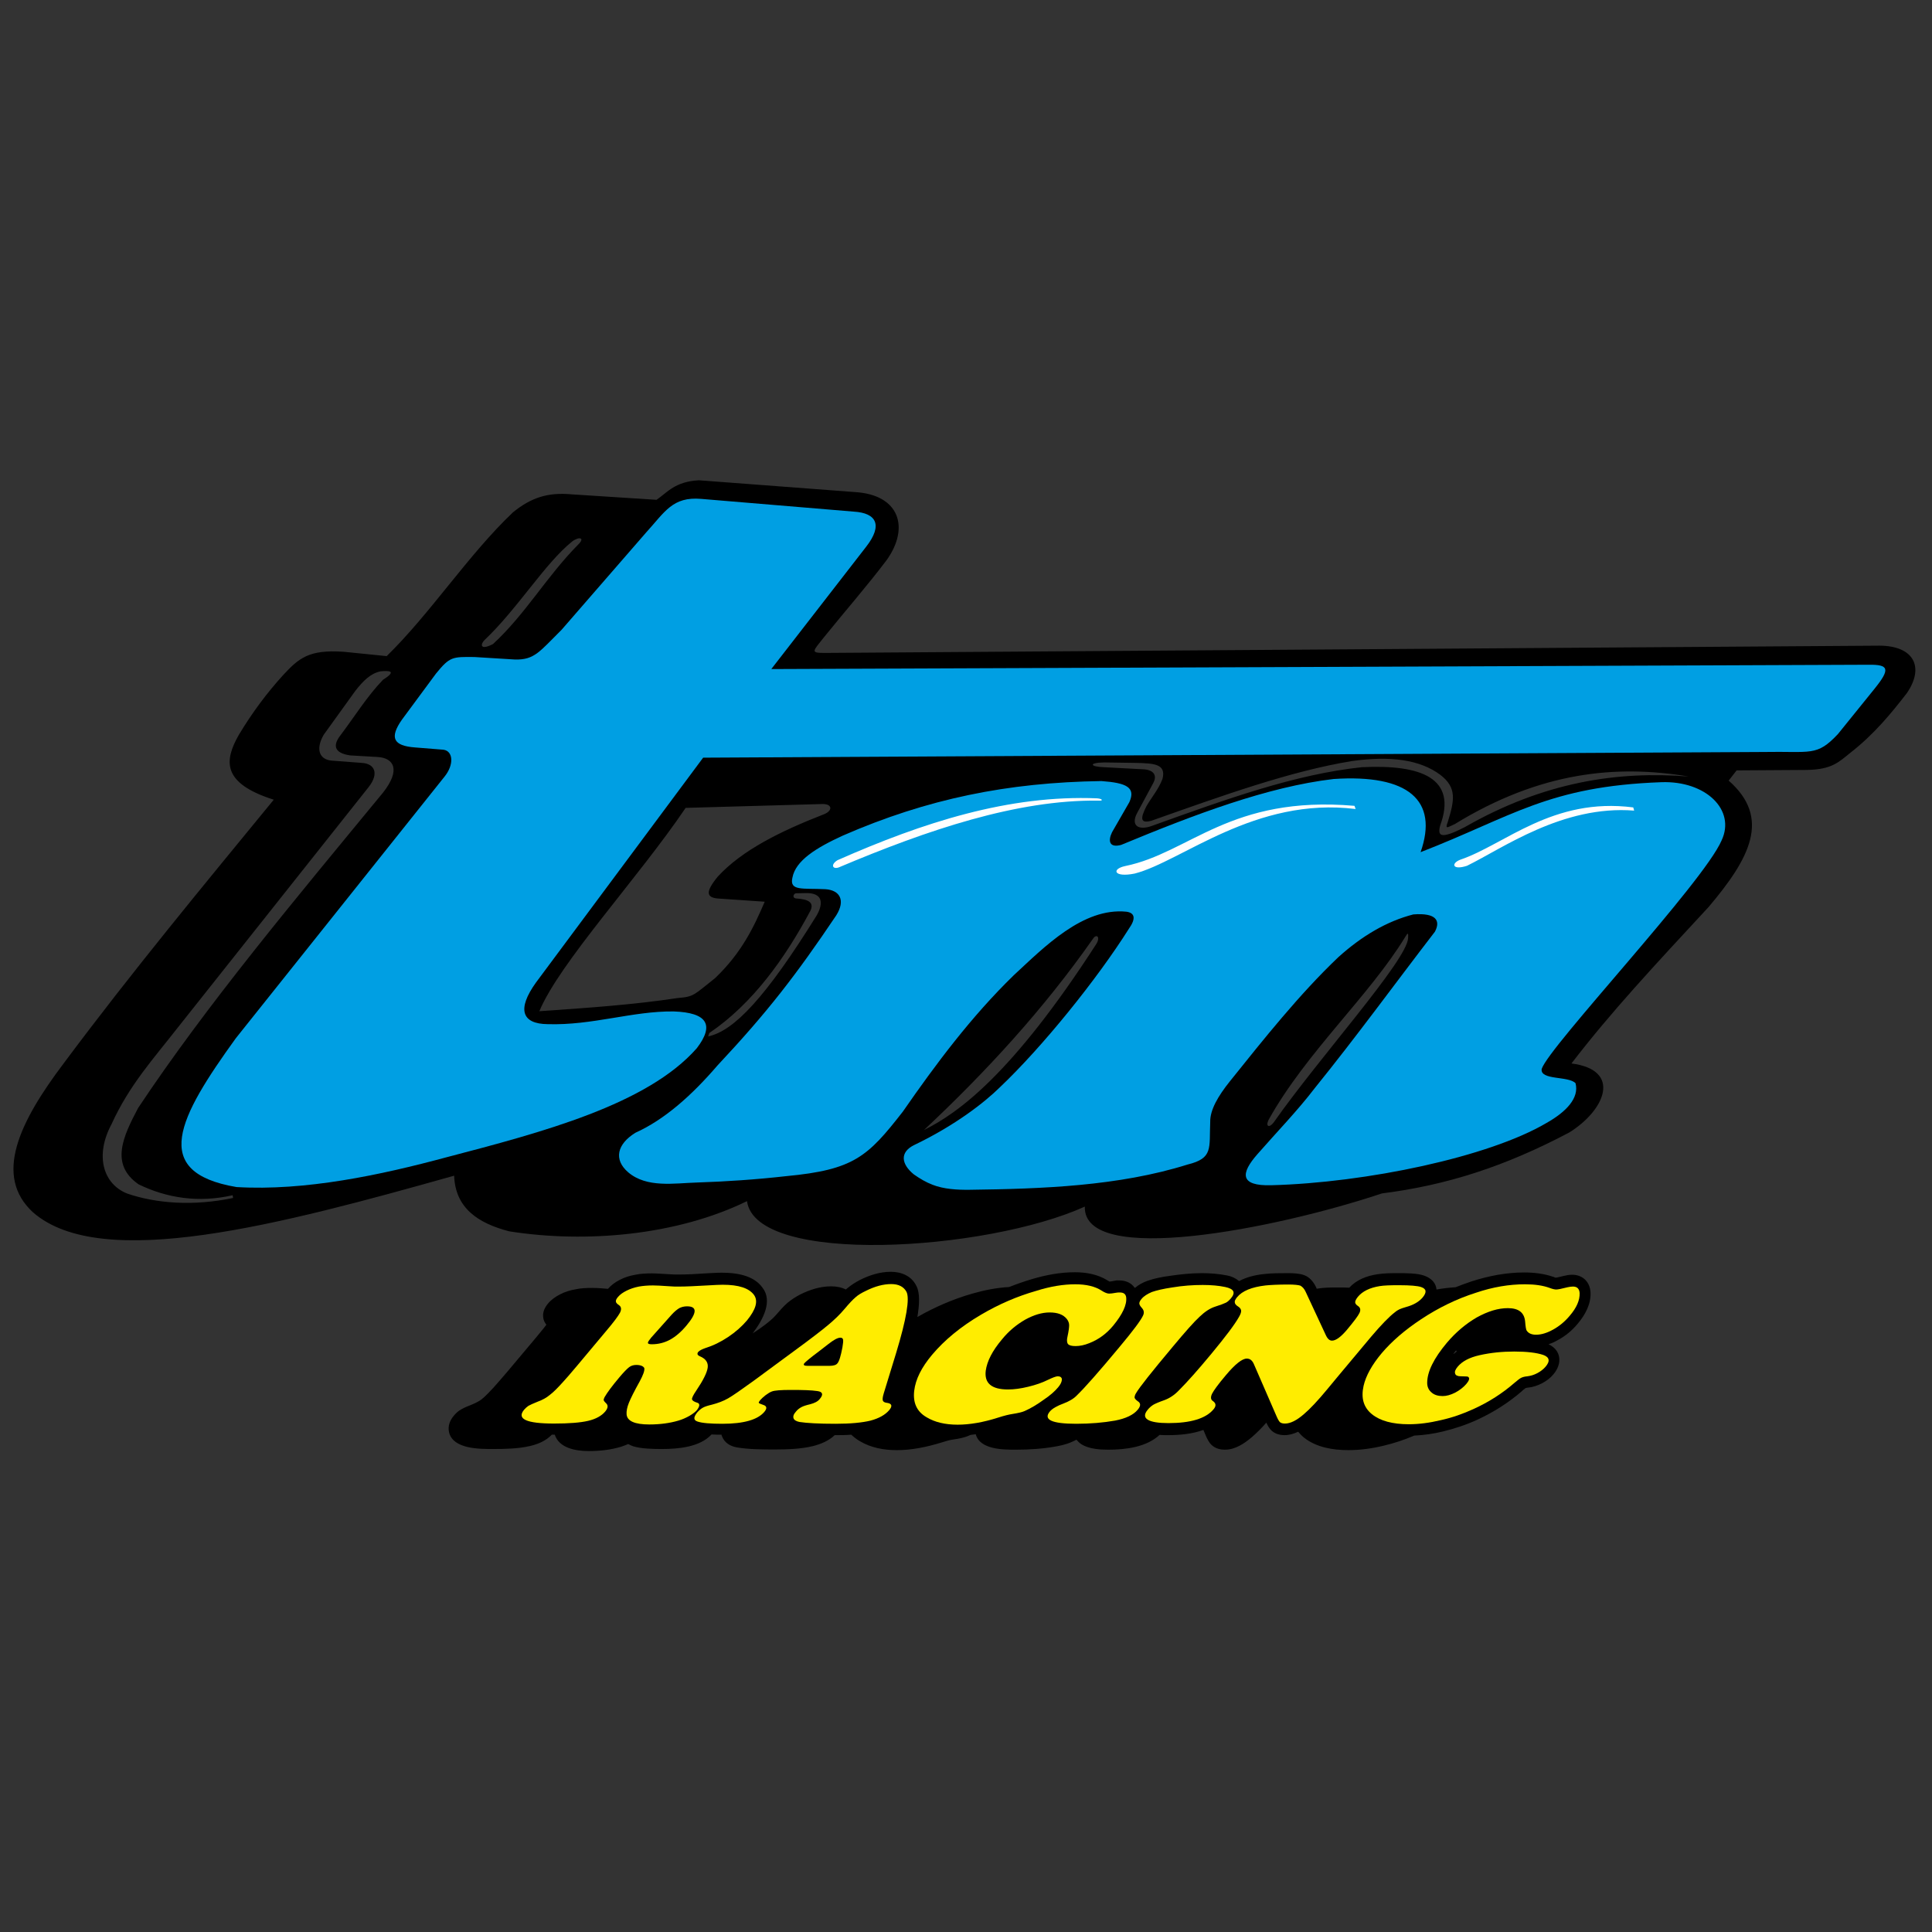
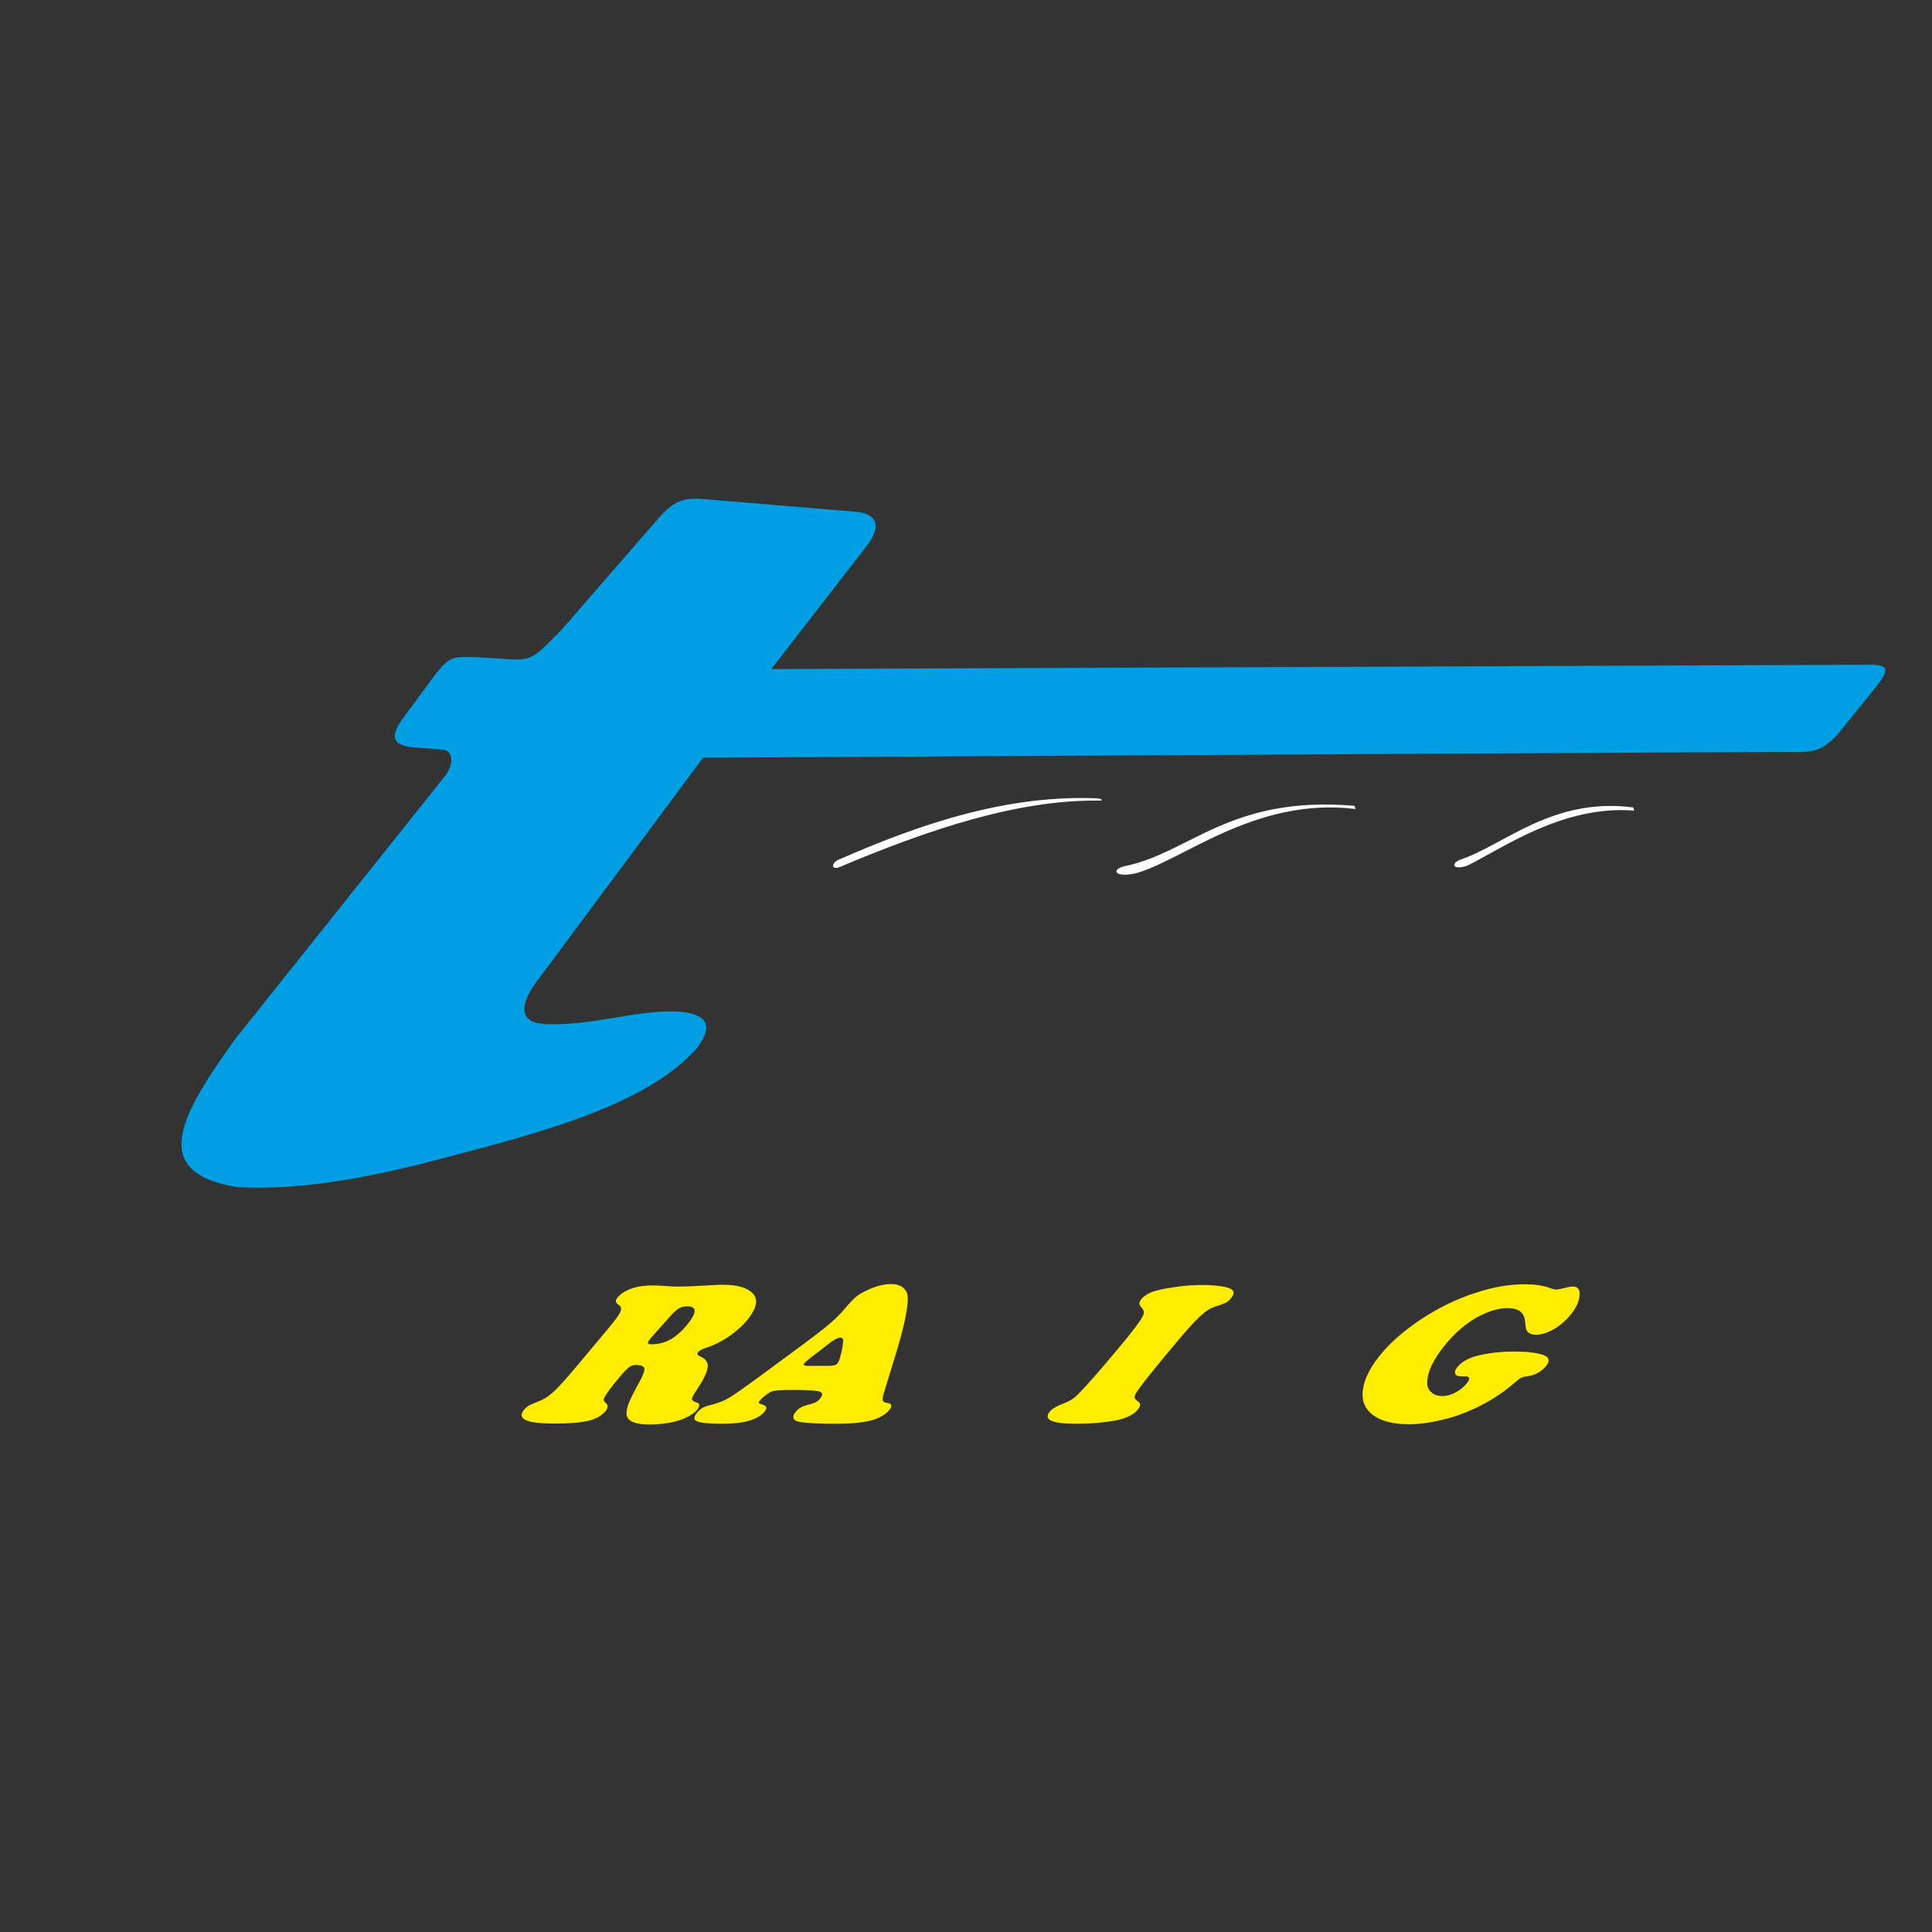
<svg xmlns="http://www.w3.org/2000/svg" version="1.1" id="Calque_1" x="0px" y="0px" viewBox="0 0 850.4 850.4" enable-background="new 0 0 850.4 850.4" xml:space="preserve">
  <rect x="0" y="0" width="850.4" height="850.4" fill="#333333" stroke="none" />
  <g>
-     <path fill-rule="evenodd" clip-rule="evenodd" d="M350.7,395.5c4.6,0.3,7.9,1.5,6,5.4c-11.1,20.8-25.4,40.9-44.5,53.8l-0.5,1.5   c11.3-2.4,25.2-16.9,47.8-53.3c3.1-5.5,2.5-9.8-4.5-9.8l-4.7,0.1C349.2,393.4,348.5,395.4,350.7,395.5L350.7,395.5z M618.6,412.3   c1-1.7,1.4-2,1.2,0.7c-0.7,10-39,52.3-59.2,81.1c-1.8,2.4-3.7,1.9-2.2-1.2C575,463.1,602.7,438.4,618.6,412.3L618.6,412.3z    M481.1,413.2c-21.8,31.1-47.1,58.6-74.4,84.2c15.3-7.6,39-24.8,75.8-81.8C484.5,412.5,482.7,410.8,481.1,413.2L481.1,413.2z    M486,335.6l13.9,0.2c8,0.2,13.5,0.4,11.8,7c-1.7,4.6-4.8,8.1-7.1,12.1c-2.8,5.5-2.6,7.6,2.1,6.4c31.4-11.1,61-21.8,88.3-26.3   c17.1-2.4,30-0.6,38.9,6c7.5,5.7,6.3,11.3,3.3,21c-1.2,3.2-0.1,2.2,3.2,0.7c37.7-23.1,71.2-26.2,102.9-20.9   c-31.2-2.5-63.7,2.3-98.6,22.3c-10.6,5.4-12,4-10.8-0.7c7.7-20.9-8.3-27-34.5-25.7c-29.3,3.1-59.5,14-92.3,25.8   c-6,2.2-9.5-0.1-6.6-5.6l7.1-13.2c1.8-3.3,0.4-5.9-4.6-6.1l-17-0.9C479.6,337.5,479.1,335.7,486,335.6L486,335.6z M301.8,355.6   c-20.9,30.9-55.4,68-64.4,89.5c20.3-1.4,41.1-2.8,60.9-5.8c7.3-0.6,7-1.3,16.5-8.8c11.7-11.2,17-22.4,21.8-33.6l-20.5-1.4   c-5.2-0.4-5.7-2.9-0.2-9.6c10.7-11.7,27.8-20.1,46.8-27.5c3.8-1.5,3.8-4.5-0.6-4.5L301.8,355.6L301.8,355.6z M167.5,295.5   c-4.3,0.9-7.5,4-11.1,8.6l-13.9,19.3c-3.6,6.2-2.1,10.9,3.5,11.4l13.2,1c5.8,0.3,7.7,4.7,3.1,10.6L78.1,452.5   c-10.6,13.6-21.1,25-29,42.3c-7.5,14-3.6,26.5,7,30.6c12.6,4.3,29,5.6,46.5,1.9l-0.2-1.2c-14.9,3.4-28.9,1.3-41.4-4.8   c-12.7-8.8-6.8-21.1-0.2-33.6c30.1-45.3,68.9-91.6,107.7-138.7c8.1-10.2,4.8-15.4-2.3-15.8l-12.1-0.7c-7.4-1.1-7.5-4.7-4.2-8.9   c6.4-8.5,11.6-17,18.7-24.4C175.1,295.1,171,295.2,167.5,295.5L167.5,295.5z M251.9,238.3c3.1-2.3,5.8-1.6,2.5,1.5   c-14,14.2-23,30.4-37.4,43.7c-5.9,3-5.5,0-3.8-1.7C227.8,268,239.9,247.9,251.9,238.3L251.9,238.3z M289,220l-37.3-2.4   c-10.7-1-18,1.5-25.9,7.9c-19.7,18.7-36.4,44.6-55.6,63.3l-18.8-1.9c-15.5-1.1-19.9,2.8-27,10.5c-6.8,7.5-13.3,16.1-19.3,26.1   c-6.4,11.3-7.6,21.2,15.4,28.5C90,389.2,58,427.8,28,468.1c-19.5,25.8-30.9,49.5-13.5,65.5c30.1,26.4,109,5.4,185.4-16.1   c0.5,14.1,10.3,20.9,24.3,24.5c33.7,5.3,73.7,1.8,104.6-13.3c3.9,28.5,105.3,22.1,148.7,2.4c-0.8,26.5,83.7,9.9,130.8-5.8   c28.4-3.6,54-11.8,82.4-26.8c15.8-9.8,23.4-27.5,1-30.4c17.5-22.8,36.7-43.3,60.4-68.9c18.1-21.4,27.6-39.1,8.8-55.6l3.5-4.5   l31-0.2c10.9-0.2,13.9-3.4,19-7.5c10.4-8.1,17.9-17.2,25-26.4c7.8-11.5,2.9-20.7-12-20.8l-464.4,3.2c-6.5,0-5.2-0.7-0.4-6.8   c9.2-11.4,19.1-22.7,27.7-34.1c10.2-14.3,5.6-28.7-13.9-29.9l-68.8-5.2C297.1,212,293.9,216.6,289,220L289,220z" />
    <path fill-rule="evenodd" clip-rule="evenodd" fill="#009FE3" d="M196.5,509.4c-28.9,7.8-62.2,14.9-92.4,13.1   c-38.4-6.5-25.5-30.6-0.3-65.5l91.9-115.2c4.2-5.2,3.8-11.2-0.5-11.8l-12.5-1c-9.5-0.7-11.4-4.2-5.8-12.2l15-20.3   c6.1-7.5,7.2-7.4,16.9-7.3l17.9,1.1c8.6,0.2,10.8-3.5,20.5-13.1l37.1-42.7c8.4-9.2,11.7-16,24.4-14.9l67.1,5.6   c10.1,0.6,12.8,6,5.5,15.4l-41.8,53.9l483-1.9c8.8-0.1,9.8,1.7,2.5,10.7L809,323.1c-9.4,10-11.7,7.5-32.9,7.9l-466.6,2.5l-73.6,99   c-8.4,11.7-6.3,18.2,5.2,18.3c19.7,0.6,37.3-5.8,55.4-5.6c14.8,0.5,18.1,5.9,10.2,16.2C284.9,486.2,238.6,498.4,196.5,509.4   L196.5,509.4z" />
-     <path fill-rule="evenodd" clip-rule="evenodd" fill="#009FE3" d="M757.8,369.9c-7.9,18.5-75.9,90.6-79.2,100.6   c-0.8,5.1,11.8,3,14.9,6.3c1.7,6.5-4.1,12.6-12.8,17.5c-25.4,15-79.4,26.3-121.1,27.4c-14.1,0.4-13.5-5.3-6.1-13.7   c8.4-9.6,17.7-19.2,25.1-28.9c18.6-23,35.3-46,53-69c2.5-4.7,0.8-8.4-9.5-7.6c-11.7,3-22.7,9.5-33.1,18.9   c-17.1,16.3-32.6,35.8-47.6,54.5c-5.3,6.6-8.8,12.7-8.7,17.9c-0.5,11.7,1.4,16-10,18.8c-30.2,9.5-64.2,10.7-95.7,11.1   c-5.6,0.1-11.7-0.3-16.5-2.2c-2.9-1.1-5.6-2.7-8.3-4.6c-5.6-4.6-6.1-9.7,0-12.8c18.4-8.8,31.3-19,37.8-25.4   c18.8-17.8,42.9-47.7,56.9-69.9c3.2-4.5,2.6-7-1.1-7.5c-19.1-1.9-36.1,15.5-49.6,28c-18.6,18.1-34.1,38.8-48.8,60   c-15.5,19.9-21.6,25.6-51.3,28.4c-13.3,1.5-26.7,2.4-39.2,2.8c-10.1,0.3-22.2,2.5-30.4-4.5c-6.5-5.6-4.9-12.4,3.2-17.4   c12.6-5.7,24.5-16.1,36.1-29.6c22.1-23.6,34.6-39.8,52.3-66.1c4.2-6.7,1.5-11.1-4.8-11.5c-10.1-0.5-15.9,0.9-14.5-5.1   c1.4-7.5,10.4-13.1,22.2-18.5c37.1-16.2,72.6-23.4,113.8-24c11.1,0.8,15.2,2.8,12.3,9.3l-7.6,13.2c-1.9,3.9-1.2,7,4,5.6   c32.1-13.3,64.4-25.6,93.5-29c32.9-2.2,46.3,9.4,38.3,32.2c40.5-15.7,56.1-29,106-30.8C750.8,343.6,764.1,356.5,757.8,369.9   L757.8,369.9z" />
-     <path fill-rule="evenodd" clip-rule="evenodd" d="M331.3,586.9c3.2-2,8-5.5,10-7.8c1.7-1.9,3.5-4.1,5.4-5.7   c1.7-1.4,3.6-2.6,5.5-3.6c4.2-2.1,8.8-3.6,13.6-3.6c2.3,0,4.6,0.4,6.5,1.4c0.2-0.2,0.5-0.4,0.7-0.6c1.7-1.4,3.6-2.6,5.5-3.6   c4.2-2.1,8.8-3.6,13.6-3.6c4.8,0,9.2,1.9,11.3,6.3c1.6,3.1,1.3,8.2,0.4,13.6c7.7-4.4,15.8-7.9,24.2-10.3c5.2-1.5,10.7-2.6,16.2-2.9   c3.3-1.3,6.7-2.5,10.1-3.5c6.1-1.8,12.4-3,18.8-3c5,0,10.1,0.9,14.4,3.6c0.2,0.1,0.6,0.3,0.8,0.5c0.6,0,1.4-0.2,2-0.3   c1.8-0.3,0.6-0.2,2.4-0.2c2.8,0,5.3,1.1,6.7,3.2l0.3,0c1.5-1.3,3.4-2.3,5.3-3c3.1-1.1,6.7-1.8,9.9-2.2c4.7-0.7,9.4-1.2,14.2-1.2   c3.6,0,7.4,0.3,10.9,1c2.2,0.4,4,1.3,5.4,2.5c3.3-1.8,7.2-2.7,10.9-3.1c3.4-0.4,7.1-0.4,10.6-0.4c2.2,0,5.1,0.1,7.2,0.9   c2.4,0.9,4,2.9,5.1,5.1l0.4,0.9l0.3-0.1c3-0.5,6.3-0.5,9.3-0.5c1.3,0,3,0,4.7,0.1c3.2-3.5,7.7-5.2,12.3-5.9c3-0.5,6.3-0.5,9.3-0.5   c3.3,0,8.3,0,11.4,1.1c3.4,1.2,5.2,3.5,5.4,6.1c2.8-0.5,5.5-0.8,8.4-1c2.3-0.9,4.7-1.8,7.1-2.6c7.5-2.4,15.2-3.9,23.1-3.9   c4.2,0,8.7,0.5,12.7,1.9l0.1,0c0.3,0.1,0.7,0.3,1,0.4c1.1-0.1,2.6-0.6,3.7-0.8c1.2-0.3,2.4-0.5,3.6-0.5c4.7,0,7.9,3.2,8.1,7.9   c0.2,5.1-2.4,9.8-5.6,13.6c-2.4,2.9-5.3,5.4-8.7,7.2c-1.3,0.8-2.7,1.4-4.2,1.9c5.6,2.6,6.2,8.4,2.2,13.2c-1.4,1.7-3.2,3-5.1,4   c-2,1-4,1.7-6.2,1.9c-0.3,0-0.7,0.1-1,0.2c-0.6,0.4-1.3,1-1.8,1.5c-5.8,5-12.3,9.1-19.2,12.3c-4.9,2.3-10.1,4-15.4,5.3   c-4.1,1-8.4,1.6-12.6,1.8c-4.4,1.9-9,3.4-13.7,4.5c-5,1.2-10.2,1.9-15.3,1.9c-6.8,0-14.1-1.2-19.5-5.5c-1-0.8-1.8-1.7-2.6-2.6   c-1.9,0.9-3.9,1.5-5.9,1.5c-2.1,0-4.1-0.5-5.7-1.9c-1.1-1-1.8-2.3-2.4-3.6c-2,2.3-4.2,4.5-6.4,6.4c-3.3,2.8-7.3,5.5-11.8,5.5   c-2.1,0-4.1-0.5-5.7-1.9c-1.3-1.1-2.1-2.8-2.8-4.4l-1-2.4c-4.9,1.8-10.5,2.3-15.5,2.3c-1.2,0-2.5,0-3.8-0.1   c-5.8,5.4-15,6.5-22.5,6.5c-3.8,0-8.6-0.3-11.9-2.4c-0.9-0.6-1.6-1.3-2.2-2c-2.7,1.5-5.7,2.4-8.6,2.9c-5.9,1.1-12,1.5-18.1,1.5   c-5.5,0-15.8,0-17.6-6.8c-0.8,0.1-1.6,0.2-2.3,0.3l-0.7,0.3c-2,0.9-4.6,1.4-6.8,1.7c-1.8,0.2-3.8,0.9-5.5,1.4   c-6.2,1.9-12.8,3.3-19.4,3.3c-5.7,0-11.4-1-16.4-4c-1.4-0.8-2.6-1.8-3.7-2.8c-2.4,0.2-4.9,0.2-7.2,0.2h-0.1c-2.6,2.5-6,3.9-9.5,4.8   c-5.2,1.3-11.3,1.5-16.7,1.5c-5.3,0-11.5,0-16.8-0.9c-2.9-0.5-5.5-2-6.6-4.9c-0.1-0.2-0.2-0.4-0.2-0.7c-1.3,0-2.8,0-4.4-0.1   c-5.2,5.6-14.7,6.4-21.9,6.4c-3.8,0-9-0.1-12.6-1.2c-0.8-0.3-1.5-0.6-2.2-1c-1,0.5-2.1,0.8-3.1,1.2c-4.6,1.4-9.5,1.9-14.3,1.9   c-5.7,0-13-1.3-14.9-7.2l-0.8,0l-0.5,0c-2.6,2.7-6.1,4.2-9.7,5c-5.1,1.2-11,1.3-16.2,1.3c-5.8,0-17.4,0.1-19.3-7.2   c-0.7-2.8,0.3-5.4,2.1-7.5c0.9-1.1,2-2.1,3.3-2.8c1.4-0.8,3.2-1.5,4.7-2.1c1.4-0.6,2.9-1.3,4.1-2.2c1.9-1.5,3.8-3.6,5.4-5.3   c2-2.2,4-4.6,6-6.9c4.2-5,8.4-10,12.6-15c1.2-1.5,3.2-3.8,4.6-5.7c-0.7-0.9-1.3-2-1.4-3.3c-0.3-2.3,0.7-4.3,2.1-6   c1.5-1.8,3.4-3.1,5.4-4.1c2.1-1.1,4.4-1.8,6.8-2.2c2.3-0.5,4.8-0.6,7.2-0.6c2.3,0,4.7,0.2,7,0.4c1.5-1.7,3.3-3,5.3-4   c2.1-1.1,4.4-1.8,6.8-2.2c2.3-0.5,4.8-0.6,7.2-0.6c2.7,0,5.5,0.3,8.2,0.4c1.1,0.1,2.3,0.1,3.4,0.1c4,0,8-0.2,12-0.5   c2.4-0.1,4.8-0.3,7.2-0.3c6.4,0,14.1,1.1,18,6.7C340.1,572.7,336,580.7,331.3,586.9L331.3,586.9z M668.1,589.4L668.1,589.4   L668.1,589.4L668.1,589.4L668.1,589.4z M640.9,594.4c-0.4,0.5-0.8,1-1.2,1.5l0.2,0c0.4-0.3,0.9-0.7,1.3-1   C641.1,594.7,641,594.6,640.9,594.4L640.9,594.4z" />
    <path fill="#FFED00" d="M280.1,600.8c-1.2,0-2.3,0.3-3.2,1c-0.9,0.7-2.4,2.2-4.4,4.6c-3.1,3.7-5.2,6.5-6.4,8.6   c-0.3,0.6-0.4,1-0.4,1.3c0.1,0.3,0.4,0.7,0.9,1.2c1.2,1,1.1,2.2-0.2,3.8c-1.6,1.9-4.1,3.3-7.5,4.1c-3.4,0.8-8.4,1.2-15,1.2   c-12.2,0-16.6-2-13.2-6.1c0.6-0.7,1.2-1.2,1.9-1.7c0.7-0.4,2-1,4-1.8c2.2-0.8,4-1.8,5.4-3c1.5-1.1,3.5-3.1,6-5.9   c1.9-2,8.1-9.4,18.7-22.1c3.4-4,5.4-6.7,6.2-8.2c0.7-1.4,0.6-2.5-0.3-3.2c-0.9-0.6-1.5-1.2-1.5-1.7c-0.1-0.5,0.2-1.2,0.9-2   c0.9-1.1,2.2-2,3.8-2.8c1.6-0.8,3.4-1.4,5.4-1.8c1.7-0.3,3.8-0.5,6.2-0.5c1.1,0,3.7,0.1,7.8,0.4c0.8,0.1,2.1,0.1,3.8,0.1   c3,0,7.1-0.2,12.3-0.5c3.3-0.2,5.6-0.3,6.8-0.3c7.1,0,11.6,1.5,13.8,4.5c1.9,2.7,0.8,6.4-3.1,11.2c-2.2,2.6-5,5.1-8.3,7.3   c-3.3,2.2-6.6,3.8-10.1,4.9c-1.4,0.5-2.4,1-3,1.6c-0.7,0.8-0.5,1.5,0.7,2c2.6,1.1,3.7,2.8,3.4,5c-0.3,2.2-2,5.6-5.1,10.2   c-1.3,1.9-1.9,3.2-1.8,3.7c0.1,0.6,0.9,1.1,2.5,1.6c0.5,0.2,0.7,0.5,0.7,1.1c-0.1,0.6-0.4,1.2-0.9,1.9c-0.7,0.9-1.9,1.8-3.4,2.7   c-1.6,0.9-3.2,1.6-4.9,2.1c-3.7,1.1-8,1.7-12.8,1.7c-6.4,0-9.8-1.5-10-4.5c-0.1-1.3,0.2-3,1-5c0.8-2,2.4-5.2,4.8-9.5   c1.5-2.8,2.2-4.7,2-5.8C283.3,601.5,282.2,600.8,280.1,600.8L280.1,600.8z M295.7,578.6l-9,10.1c-0.1,0.1-0.2,0.2-0.3,0.4   c-0.9,1.1-1.3,1.7-1.2,2.1c0.1,0.3,0.6,0.5,1.7,0.5c2.9,0,5.6-0.7,8-2c2.4-1.3,4.9-3.4,7.3-6.3c4.7-5.6,4.7-8.4,0.2-8.4   c-1.3,0-2.4,0.3-3.4,0.8C298,576.4,296.9,577.3,295.7,578.6L295.7,578.6z" />
    <path fill="#FFED00" d="M394.4,595.7l-5.4,17.6c-0.5,1.6-0.6,2.7-0.4,3.2c0.2,0.5,0.8,0.9,1.9,1c2.1,0.3,2.4,1.4,0.9,3.2   c-1.8,2.1-4.5,3.6-8.2,4.6c-3.7,0.9-8.8,1.4-15.4,1.4c-7.4,0-12.7-0.3-15.9-0.8c-1.4-0.3-2.3-0.8-2.6-1.6c-0.3-0.8,0-1.8,1-2.9   c0.7-0.9,1.5-1.5,2.4-2c0.9-0.5,2.2-0.9,3.9-1.3c1.9-0.5,3.4-1.2,4.3-2.4c1.6-1.9,1.2-3.1-1.1-3.4c-2.6-0.4-6.5-0.5-11.7-0.5   c-4.4,0-7.2,0.2-8.4,0.7c-0.8,0.3-1.6,0.8-2.7,1.6c-1,0.8-1.8,1.5-2.4,2.2c-0.5,0.6-0.7,1-0.6,1.2c0.1,0.2,0.8,0.5,2,0.9   c1.6,0.5,1.7,1.6,0.4,3.1c-2.9,3.4-9,5.2-18.4,5.2c-5.3,0-9-0.3-11-1c-1.8-0.6-1.8-1.9-0.1-4c0.8-0.9,1.6-1.6,2.5-2.1   c0.9-0.5,2.2-0.9,3.9-1.3c2.7-0.7,5.1-1.6,7.2-2.8c2.1-1.2,5.8-3.8,11.2-7.7l18.2-13.4c6.7-4.9,11.5-8.6,14.4-11   c2.9-2.4,5.4-4.8,7.4-7.2c2.1-2.5,3.7-4.2,4.9-5.2c1.1-1,2.6-1.9,4.5-2.8c4-2,7.7-3,11.2-3c3.3,0,5.5,1.2,6.7,3.4   C400.5,571.5,399,580.6,394.4,595.7L394.4,595.7z M355.4,601.2h9.7c1.8,0,3-0.4,3.5-1.1c0.8-0.9,1.5-3.3,2.2-7   c0.3-1.7,0.4-2.9,0.3-3.4c-0.1-0.6-0.5-0.9-1.2-0.9c-1.2,0-3,1-5.4,2.9c-0.4,0.3-1.7,1.3-4,3.1c-3.9,2.9-6,4.7-6.5,5.3   C353.5,600.8,353.9,601.2,355.4,601.2L355.4,601.2z" />
-     <path fill="#FFED00" d="M473.3,565.3c4.8,0,8.7,0.9,11.6,2.8c1.4,0.9,2.5,1.3,3.3,1.3c0.6,0,1.6-0.1,3.2-0.4c0.5-0.1,1-0.1,1.5-0.1   c1.7,0,2.6,0.7,2.8,2.1c0.4,3.3-1.6,7.5-5.7,12.5c-2.9,3.5-6.4,6.1-10.5,7.7c-2.2,0.9-4.2,1.3-6.1,1.3c-1.7,0-2.8-0.3-3.3-0.9   c-0.5-0.6-0.6-1.8-0.2-3.4c0.5-2.3,0.7-3.9,0.7-4.9c0-1-0.4-1.9-1-2.7c-1.6-2-4.1-2.9-7.6-2.9c-3.4,0-7,1.1-10.8,3.2   c-3.8,2.2-7.2,5-10.2,8.7c-4.2,5-6.5,9.5-7.1,13.7c-0.7,5.5,2.5,8.3,9.8,8.3c2.7,0,5.6-0.4,8.9-1.2c3.3-0.8,6.2-1.8,8.6-3   c2.1-1,3.6-1.6,4.4-1.6c1.1,0,1.8,0.5,1.8,1.4c0,0.9-0.5,2.1-1.6,3.4c-1.4,1.7-3.5,3.6-6.5,5.6c-2.9,2.1-5.6,3.7-8.3,4.9   c-1.1,0.5-2.9,0.9-5.4,1.3c-1.4,0.2-3.5,0.7-6.3,1.6c-6.6,2.1-12.5,3.1-17.8,3.1c-5.5,0-10.1-1.1-13.7-3.3c-4.3-2.5-6-6.4-5.4-11.6   c0.6-5.1,3.2-10.3,7.9-15.9c5.4-6.4,12.5-12.3,21.5-17.6c7.8-4.6,15.9-8.1,24.3-10.5C462.4,566.2,468.1,565.3,473.3,565.3   L473.3,565.3z" />
    <path fill="#FFED00" d="M529.4,565.6c3.8,0,7.1,0.3,9.9,0.9c3.8,0.8,4.7,2.4,2.5,5c-0.7,0.8-1.4,1.5-2.2,1.9   c-0.8,0.4-2.4,1-4.9,1.8c-2.1,0.7-4.3,2.1-6.7,4.4c-2.4,2.2-6.3,6.6-11.8,13.2c-9.3,11.1-14.7,17.9-16.2,20.5   c-0.5,0.8-0.6,1.5-0.6,1.9c0.1,0.4,0.5,0.9,1.3,1.5c1.5,0.9,1.5,2.1,0.1,3.8c-1.9,2.3-5.3,3.9-10,4.8c-5.1,0.9-10.8,1.4-17.1,1.4   c-10.7,0-14.6-1.8-11.6-5.4c1.1-1.3,3.2-2.5,6.2-3.6c2.3-0.9,4.3-2,5.8-3.6c3.4-3.3,9.6-10.3,18.5-21c6.2-7.4,9.7-12.1,10.6-14.2   c0.5-1.2,0.3-2.2-0.6-3.2c-0.7-0.8-1.1-1.4-1.1-2c0-0.5,0.3-1.2,1-2c1-1.2,2.6-2.2,4.5-3c2-0.7,4.9-1.4,8.9-2   C520.7,565.9,525.1,565.6,529.4,565.6L529.4,565.6z" />
-     <path fill="#FFED00" d="M574.7,568.6l8.8,18.9c0.8,1.8,1.7,2.6,2.8,2.6c1.7,0,3.9-1.6,6.6-4.8c3-3.6,4.9-6.1,5.5-7.4   c0.6-1.3,0.4-2.3-0.6-3c-0.8-0.5-1.3-1.1-1.3-1.7c0-0.6,0.4-1.4,1.2-2.4c2-2.4,5.2-4,9.6-4.7c1.8-0.3,4.6-0.4,8.5-0.4   c5,0,8.2,0.3,9.7,0.8c2.4,0.8,2.6,2.3,0.7,4.6c-1.6,1.9-4,3.3-7.3,4.2c-1.3,0.4-2.3,0.7-2.9,1c-0.6,0.3-1.3,0.7-2,1.3   c-2.5,1.9-6,5.5-10.5,10.8l-11.8,14.1c-1.8,2.2-4.3,5.1-7.4,8.9c-4.2,5.1-7.7,8.8-10.3,11c-3.2,2.8-6,4.2-8.4,4.2   c-1,0-1.7-0.2-2.2-0.6c-0.4-0.4-0.9-1.2-1.5-2.6l-10-23c-0.7-1.6-1.7-2.4-3.1-2.4c-2,0-5.1,2.4-9.2,7.3c-3.4,4-5.4,6.8-6.1,8.2   c-0.7,1.5-0.6,2.6,0.4,3.2c1.4,1,1.5,2.2,0.2,3.7c-3.4,4-10,6-19.8,6c-4.4,0-7.5-0.5-9.1-1.5c-1.6-1-1.6-2.5,0-4.4   c0.8-1,1.7-1.7,2.5-2.2c0.9-0.5,2.5-1.2,4.8-2c2.2-0.8,4.4-2.2,6.4-4.3c3.7-3.7,8.5-9.1,14.3-16.1c6.2-7.5,10.3-12.9,12.2-16.3   c0.7-1.2,1-2.2,0.9-2.8c-0.1-0.6-0.5-1.2-1.3-1.7c-1-0.6-1.5-1.3-1.5-1.9c-0.1-0.6,0.3-1.3,1-2.2c2.3-2.8,6.5-4.5,12.6-5.2   c2-0.2,5.4-0.4,10-0.4c2.6,0,4.4,0.2,5.3,0.5C573.4,566.5,574.1,567.3,574.7,568.6L574.7,568.6z" />
    <path fill="#FFED00" d="M671.2,565.3c4.3,0,7.9,0.5,10.9,1.6c1.3,0.5,2.3,0.7,2.9,0.7c0.7,0,2.3-0.3,5-1c0.9-0.2,1.7-0.3,2.4-0.3   c1.8,0,2.8,1,2.9,2.9c0.1,3.1-1.3,6.4-4.4,10c-2.1,2.5-4.5,4.5-7.2,6c-2.7,1.5-5.2,2.3-7.6,2.3c-1.9,0-3.3-0.6-4.1-1.8   c-0.3-0.4-0.5-1.7-0.7-4.1c-0.4-3.9-2.9-5.8-7.6-5.8c-4.3,0-8.8,1.4-13.7,4.1c-4.8,2.8-9.2,6.5-13.1,11.1   c-5.8,6.9-8.7,12.8-8.7,17.7c0,1.8,0.7,3.2,1.9,4.2c1.2,1.1,2.9,1.6,4.9,1.6c1.7,0,3.5-0.5,5.5-1.5c1.9-1,3.6-2.3,4.9-3.8   c1.2-1.4,1.5-2.4,1.1-2.9c-0.2-0.2-0.4-0.4-0.7-0.4c-0.3,0-1.2-0.1-2.8-0.1c-1.4,0-2.3-0.4-2.5-1.2c-0.3-0.8,0.1-1.8,1.1-3   c2-2.4,5.2-4.1,9.7-5.1c4.9-1.1,10-1.6,15.2-1.6c5.6,0,9.8,0.5,12.8,1.5c2.8,1,3.1,2.8,0.9,5.3c-0.9,1-2,1.9-3.5,2.7   c-1.5,0.8-2.9,1.2-4.4,1.4c-1.3,0.1-2.2,0.4-2.8,0.7c-0.6,0.3-1.6,1.1-2.9,2.2c-5.3,4.6-11.2,8.4-18,11.5   c-4.6,2.1-9.4,3.8-14.4,4.9c-5,1.2-9.7,1.8-14.1,1.8c-7.2,0-12.6-1.5-16.2-4.4c-3.7-3-4.9-7.1-3.7-12.5c1-4.4,3.7-9.3,8-14.4   c4.4-5.2,10.2-10.2,17.3-14.9c7.7-5.1,15.7-9,24.2-11.7C657.1,566.5,664.3,565.3,671.2,565.3L671.2,565.3z" />
    <path fill-rule="evenodd" clip-rule="evenodd" fill="#FFFFFF" d="M642.8,378.4c-4.2,1.6-3.6,4.8,2.9,2.7   c15.6-7.6,42.1-26.8,73.6-24.3l-0.4-1.4C683.4,350.8,662.3,371.8,642.8,378.4L642.8,378.4z M495.3,381.2c-6.2,1.3-5.1,5.2,4.2,3.3   c20.6-5.3,52.9-33.9,97.2-28.4l-0.5-1.4C541.5,350,523.7,375.4,495.3,381.2L495.3,381.2z M368.7,378.6c-3.2,1.9-2.3,4.2,0.5,3.2   c39.3-16.6,78.5-29.8,114.2-29.4c2.4,0.2,2-0.8-0.5-1C444.1,349.8,406.3,362,368.7,378.6L368.7,378.6z" />
  </g>
</svg>